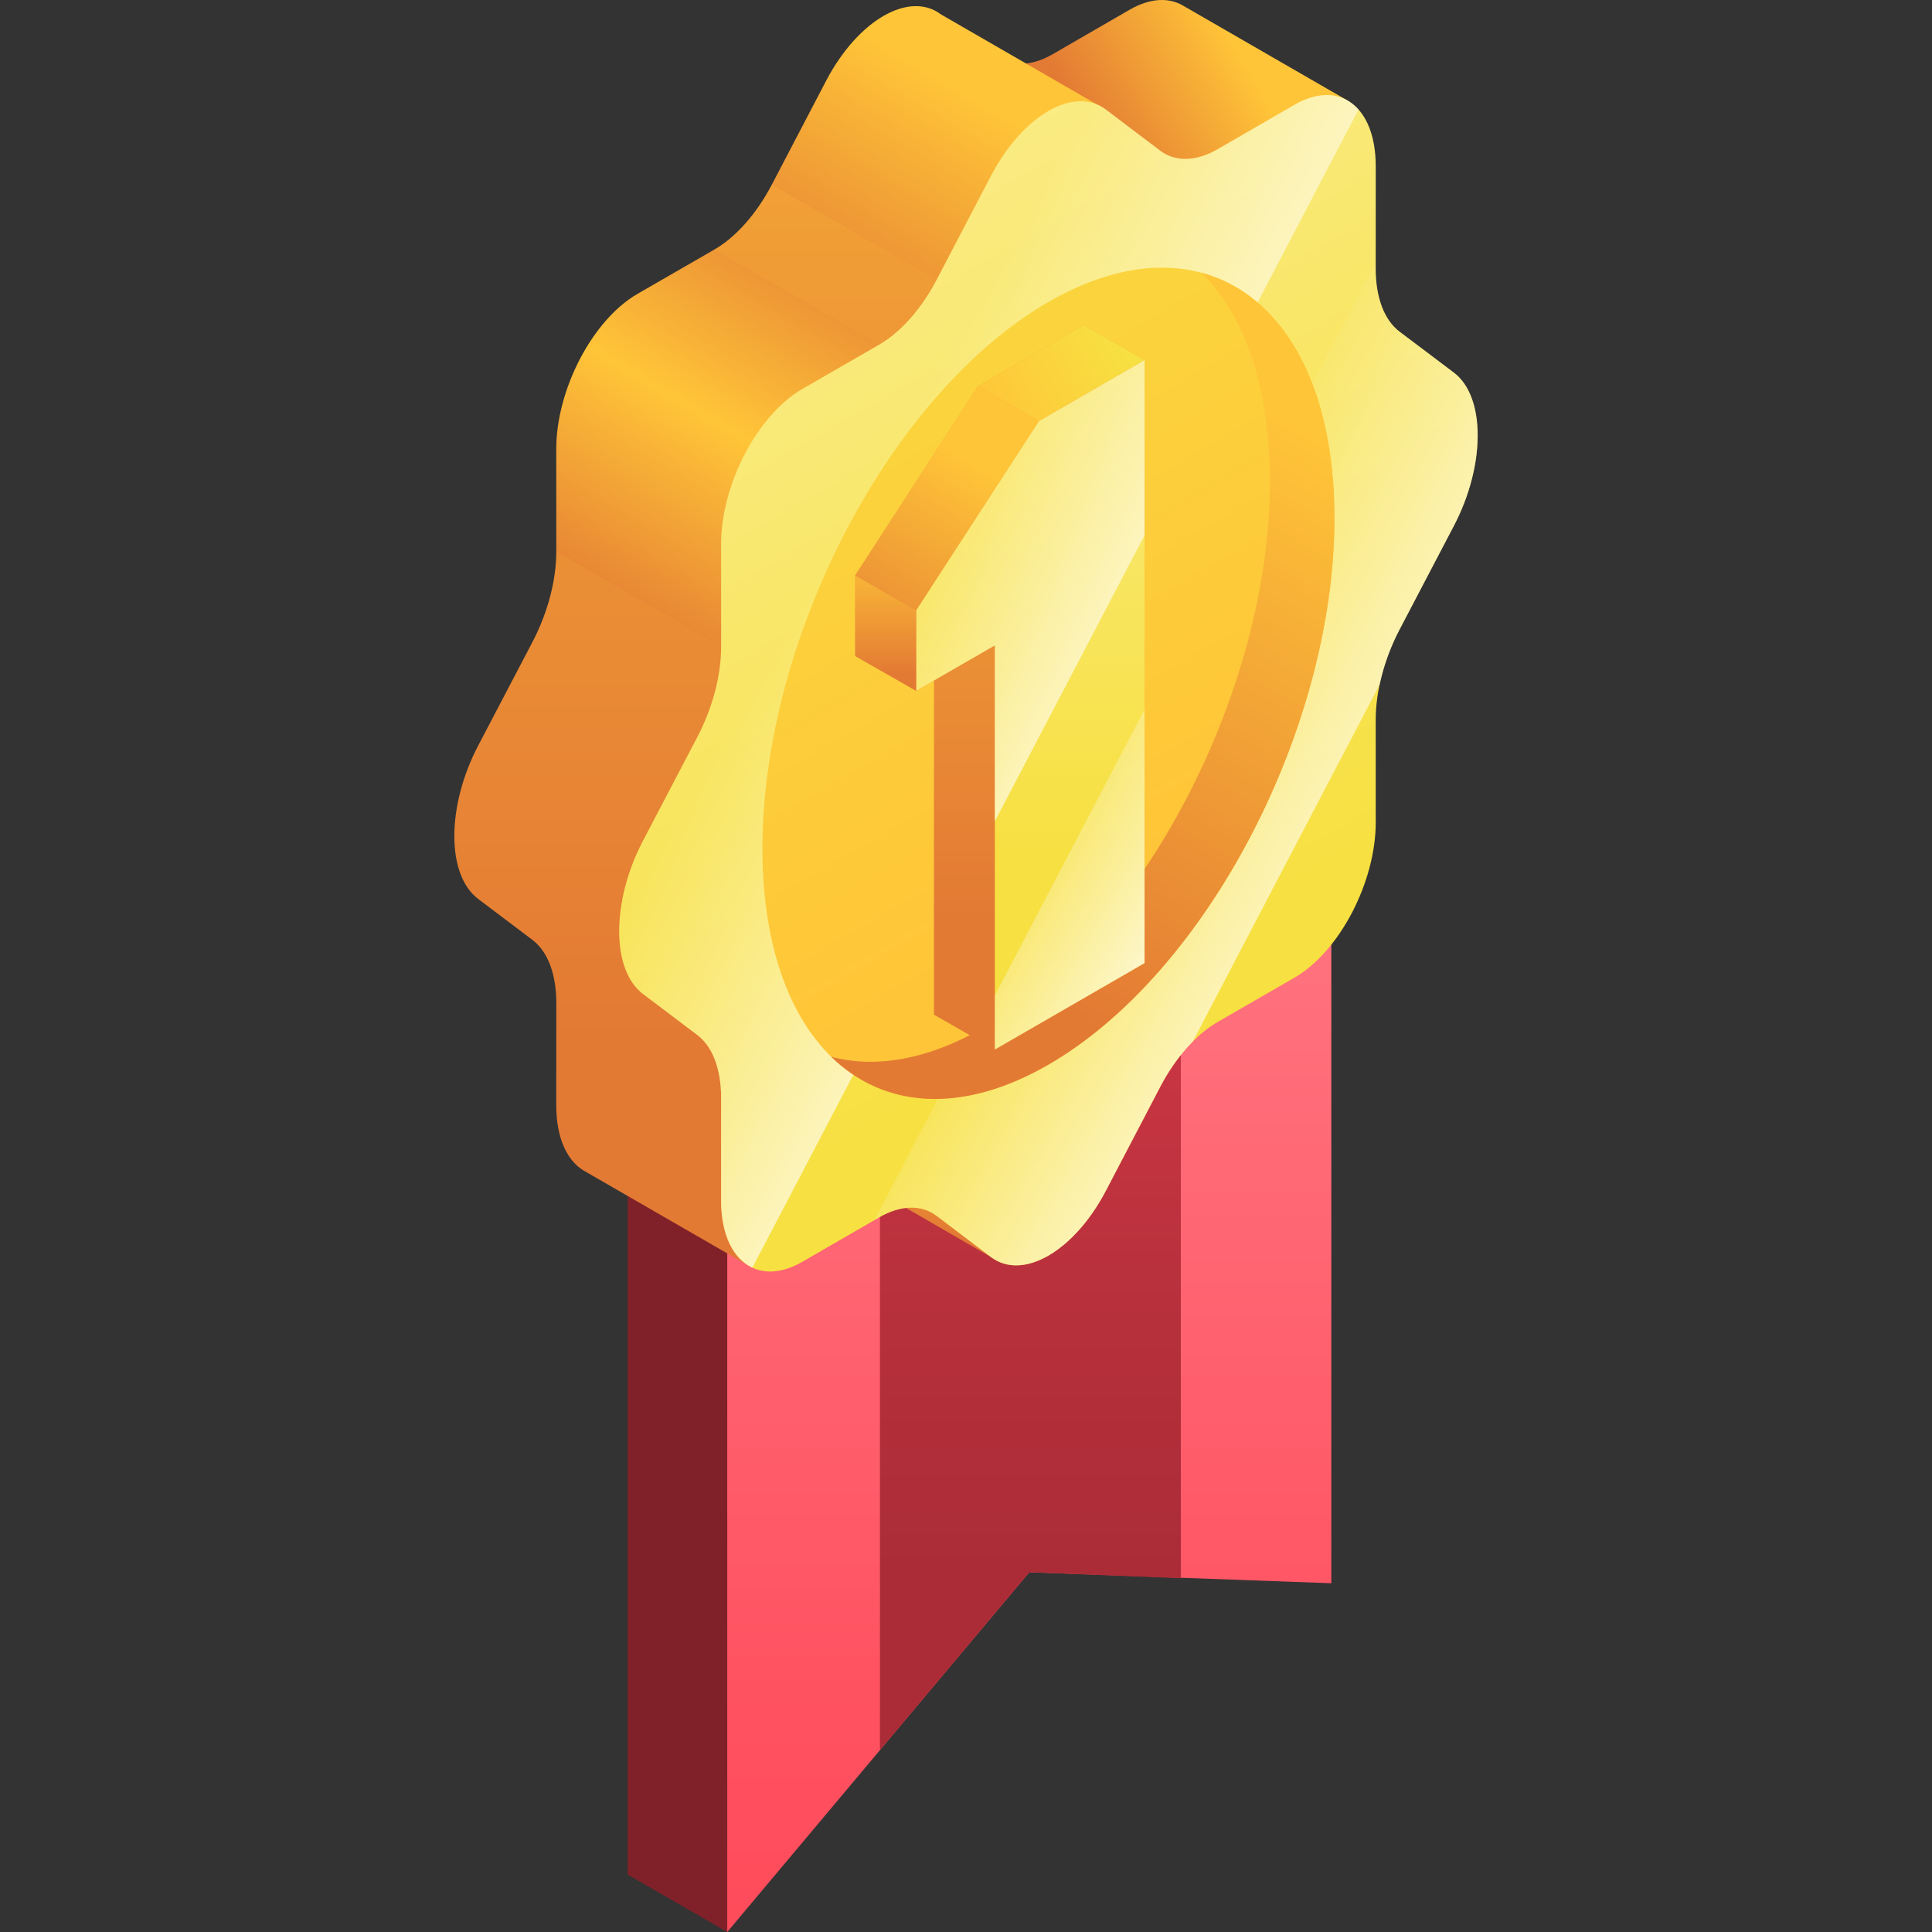
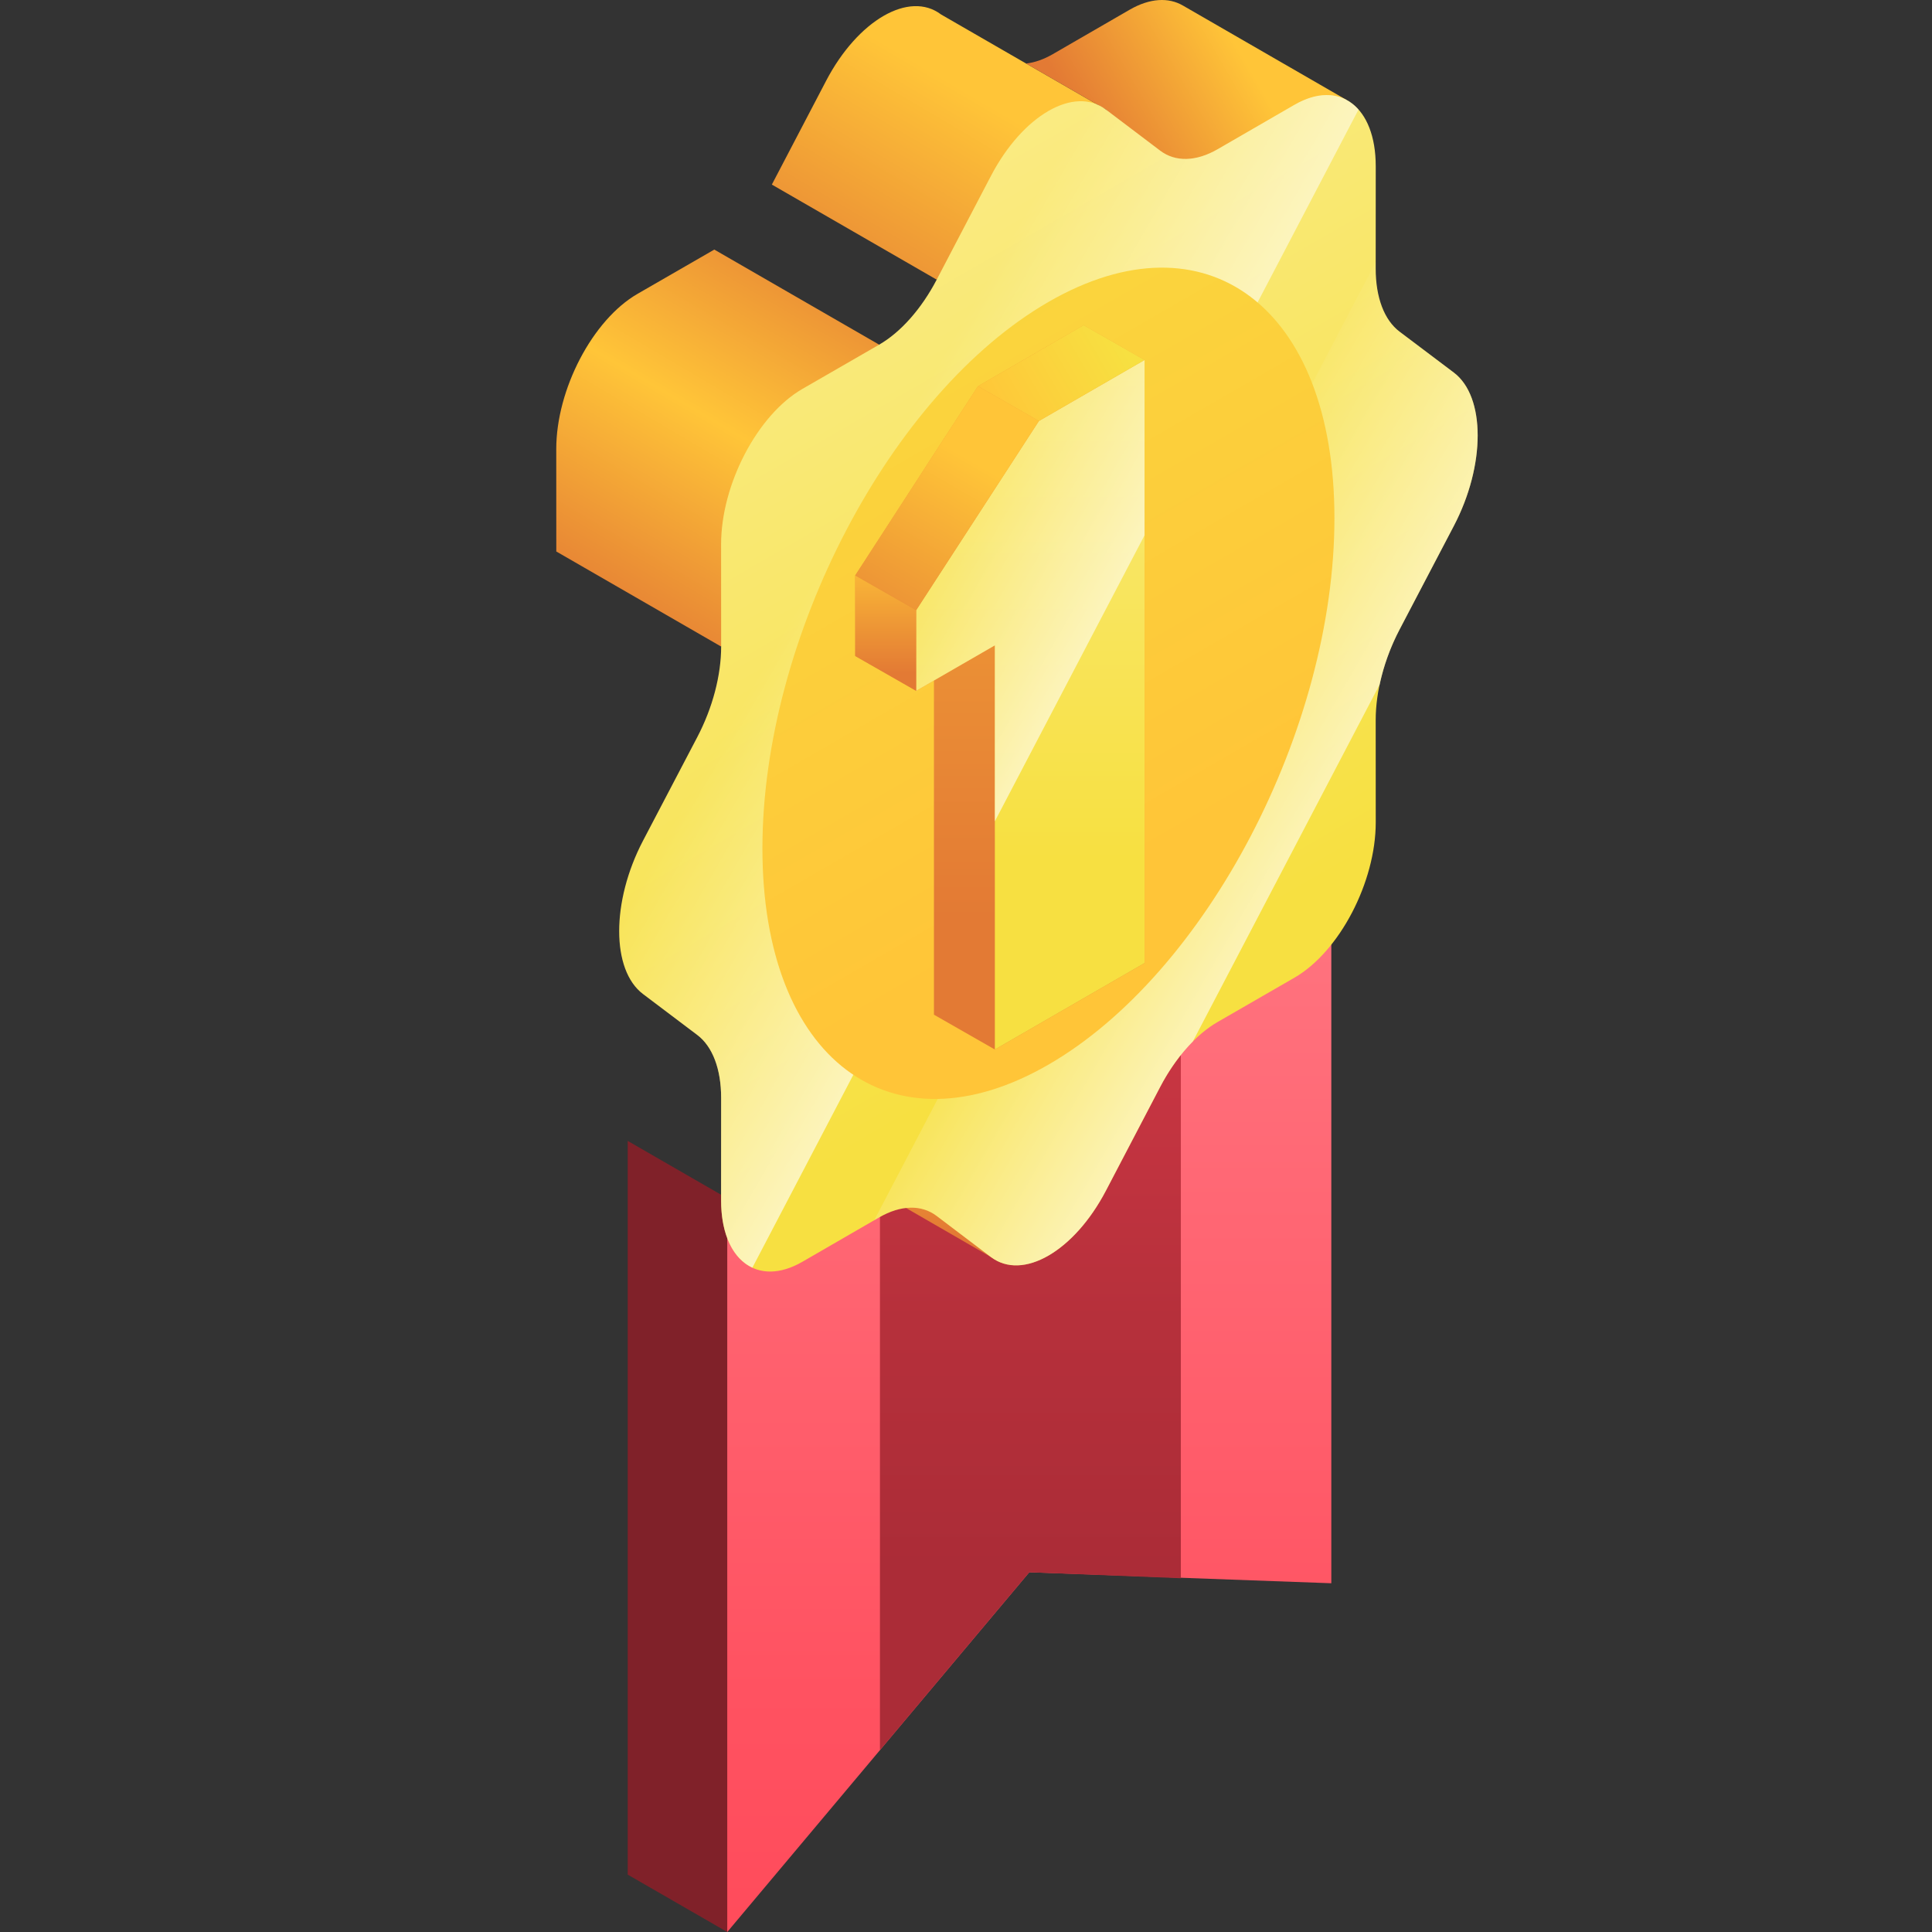
<svg xmlns="http://www.w3.org/2000/svg" xmlns:xlink="http://www.w3.org/1999/xlink" id="Capa_1" height="512" viewBox="0 0 512 512" width="512">
  <rect x="0" y="0" width="512" height="512" fill="#333333" stroke="none" />
  <linearGradient id="SVGID_1_" gradientUnits="userSpaceOnUse" x1="272.77" x2="272.77" y1="552.63" y2="206.818">
    <stop offset="0" stop-color="#ff4757" />
    <stop offset=".303" stop-color="#ff5261" />
    <stop offset=".836" stop-color="#ff707c" />
    <stop offset="1" stop-color="#ff7a85" />
  </linearGradient>
  <linearGradient id="SVGID_2_" gradientUnits="userSpaceOnUse" x1="273.063" x2="273.063" y1="415.574" y2="93.261">
    <stop offset="0" stop-color="#ab2c37" />
    <stop offset=".205" stop-color="#b6303b" />
    <stop offset=".568" stop-color="#d43947" />
    <stop offset="1" stop-color="#ff4757" />
  </linearGradient>
  <linearGradient id="lg1">
    <stop offset="0" stop-color="#e37a34" />
    <stop offset="1" stop-color="#ffc538" />
  </linearGradient>
  <linearGradient id="SVGID_3_" gradientUnits="userSpaceOnUse" x1="243.226" x2="243.226" xlink:href="#lg1" y1="327.394" y2="274.292" />
  <linearGradient id="SVGID_4_" gradientUnits="userSpaceOnUse" x1="238.538" x2="238.538" xlink:href="#lg1" y1="274.961" y2="-177.846" />
  <linearGradient id="SVGID_5_" gradientUnits="userSpaceOnUse" x1="154.307" x2="218.087" y1="163.856" y2="55.672">
    <stop offset="0" stop-color="#e37a34" />
    <stop offset=".5" stop-color="#ffc538" />
    <stop offset="1" stop-color="#e37a34" />
  </linearGradient>
  <linearGradient id="SVGID_6_" gradientUnits="userSpaceOnUse" x1="216.085" x2="255.267" xlink:href="#lg1" y1="90.197" y2="23.737" />
  <linearGradient id="SVGID_7_" gradientUnits="userSpaceOnUse" x1="288.981" x2="328.549" xlink:href="#lg1" y1="36.23" y2="13.386" />
  <linearGradient id="lg2">
    <stop offset="0" stop-color="#f7e041" />
    <stop offset="1" stop-color="#fcf3b3" />
  </linearGradient>
  <linearGradient id="SVGID_8_" gradientTransform="matrix(.866 -.5 0 1.155 119.872 705.42)" gradientUnits="userSpaceOnUse" x1="182.415" x2="182.415" xlink:href="#lg2" y1="-293.671" y2="-666.931" />
  <linearGradient id="lg3">
    <stop offset="0" stop-color="#fff" />
    <stop offset="1" stop-color="#fff" stop-opacity="0" />
  </linearGradient>
  <linearGradient id="SVGID_9_" gradientUnits="userSpaceOnUse" x1="382.197" x2="288.728" xlink:href="#lg3" y1="244.955" y2="190.99" />
  <linearGradient id="SVGID_10_" gradientUnits="userSpaceOnUse" x1="322.56" x2="219.437" xlink:href="#lg3" y1="206.899" y2="147.361" />
  <linearGradient id="lg4">
    <stop offset="0" stop-color="#ffc538" />
    <stop offset="1" stop-color="#f7e041" />
  </linearGradient>
  <linearGradient id="SVGID_11_" gradientTransform="matrix(.866 -.5 0 1.155 119.872 705.42)" gradientUnits="userSpaceOnUse" x1="182.415" x2="182.415" xlink:href="#lg4" y1="-320.843" y2="-569.55" />
  <linearGradient id="SVGID_12_" gradientUnits="userSpaceOnUse" x1="262.525" x2="344.932" xlink:href="#lg1" y1="255.117" y2="112.384" />
  <linearGradient id="SVGID_13_" gradientUnits="userSpaceOnUse" x1="264.981" x2="264.981" xlink:href="#lg1" y1="243.364" y2="-3.186" />
  <linearGradient id="SVGID_14_" gradientUnits="userSpaceOnUse" x1="273.051" x2="273.051" xlink:href="#lg2" y1="227.809" y2="-53.006" />
  <linearGradient id="SVGID_15_" gradientUnits="userSpaceOnUse" x1="325.747" x2="262.313" xlink:href="#lg3" y1="257.474" y2="220.851" />
  <linearGradient id="SVGID_16_" gradientUnits="userSpaceOnUse" x1="324.377" x2="248.458" xlink:href="#lg3" y1="180.139" y2="136.307" />
  <linearGradient id="SVGID_17_" gradientUnits="userSpaceOnUse" x1="234.715" x2="234.715" xlink:href="#lg1" y1="178.395" y2="145.507" />
  <linearGradient id="SVGID_18_" gradientUnits="userSpaceOnUse" x1="223.726" x2="256.943" xlink:href="#lg1" y1="179.239" y2="121.704" />
  <linearGradient id="SVGID_19_" gradientUnits="userSpaceOnUse" x1="260.456" x2="296.566" xlink:href="#lg4" y1="110.876" y2="90.028" />
  <g>
    <g>
      <path d="m192.73 317.559-26.382-15.208v194.441l26.382 15.208 160.081-286.864z" fill="#802129" />
      <path d="m352.811 419.577-80.041-2.914-80.04 95.337v-194.441l160.081-92.423z" fill="url(#SVGID_1_)" />
      <path d="m233.195 463.801v-169.267l79.735-46.373v170.087l-40.16-1.585z" fill="url(#SVGID_2_)" />
    </g>
    <g>
      <path d="m264.981 334.496-43.51-25.12 12.727-12.253z" fill="url(#SVGID_3_)" />
      <g>
-         <path d="m341.594 73.54-6.523-4.921 21.601-42.232s-82.485-9.808-84.743-9.551l-67.381 32.079c-4.043 7.73-9.529 13.929-15.25 17.227l-41.873 80.007c.003 7.625-2.269 16.253-6.317 23.98l-14.388 27.469c-8.422 16.079-8.422 34.279 0 40.633l14.388 10.855c4.047 3.053 6.32 9.057 6.317 16.686l-.012 27.122c-.004 8.569 2.809 14.632 7.269 17.322l.013.007c.185.111 43.861 25.297 43.861 25.297l15.857-31.002 4.507 3.414c8.413 6.373 22.062-1.508 30.475-17.595l14.372-27.482c4.042-7.73 9.529-13.928 15.25-17.227l20.336-11.725c11.904-6.863 21.556-25.305 21.549-41.173l-.012-27.108c-.003-7.625 2.269-16.253 6.317-23.98l14.388-27.469c8.421-16.079 8.421-34.278-.001-40.633z" fill="url(#SVGID_4_)" />
-       </g>
+         </g>
      <path d="m147.413 119.041.012 27.108 43.686 25.197 41.874-80.007-43.687-25.197-20.336 11.725c-11.904 6.864-21.556 25.306-21.549 41.174z" fill="url(#SVGID_5_)" />
      <path d="m218.919 21.434-14.371 27.482 43.686 25.197 42.499-46.43-18.804-10.846-22.535-12.998c-8.412-6.373-22.062 1.508-30.475 17.595z" fill="url(#SVGID_6_)" />
      <path d="m312.561 49.388 44.112-23-43.182-24.914c-3.785-2.206-8.727-2.016-14.139 1.112l-20.336 11.757c-2.436 1.408-4.829 2.236-7.086 2.493l21.151 12.199z" fill="url(#SVGID_7_)" />
      <path d="m293.08 29.036 14.372 10.887c4.043 3.063 9.529 2.925 15.25-.382l20.336-11.757c11.904-6.882 21.556.415 21.549 16.291l-.012 27.122c-.003 7.629 2.27 13.633 6.317 16.686l14.388 10.855c8.422 6.354 8.422 24.554 0 40.633l-14.388 27.469c-4.047 7.727-6.32 16.355-6.317 23.98l.012 27.108c.007 15.868-9.645 34.31-21.549 41.173l-20.336 11.726c-5.72 3.298-11.207 9.496-15.25 17.227l-14.372 27.482c-8.412 16.087-22.062 23.967-30.475 17.594l-14.372-10.887c-4.043-3.063-9.529-2.925-15.25.382l-20.336 11.757c-11.904 6.882-21.556-.415-21.549-16.291l.012-27.122c.003-7.629-2.269-13.633-6.317-16.686l-14.388-10.855c-8.422-6.354-8.422-24.554 0-40.633l14.388-27.469c4.047-7.727 6.32-16.355 6.317-23.98l-.012-27.108c-.007-15.868 9.645-34.31 21.549-41.173l20.336-11.726c5.721-3.298 11.207-9.496 15.25-17.227l14.372-27.482c8.413-16.086 22.063-23.967 30.475-17.594z" fill="url(#SVGID_8_)" />
      <path d="m385.28 139.37c8.422-16.079 8.422-34.279 0-40.633l-14.388-10.855c-4.047-3.053-6.32-9.057-6.317-16.686l.001-1.738-132.895 253.92 1.303-.753c5.72-3.307 11.207-3.445 15.25-.382l14.372 10.887c8.413 6.373 22.062-1.508 30.475-17.594l14.372-27.482c2.444-4.674 5.418-8.781 8.65-12.032l49.526-94.628c1.04-4.901 2.822-9.891 5.264-14.554z" fill="url(#SVGID_9_)" />
      <path d="m343.038 27.783-20.336 11.757c-5.72 3.307-11.207 3.445-15.25.382l-14.372-10.887c-8.412-6.373-22.062 1.508-30.475 17.595l-14.372 27.482c-.89 1.702-1.853 3.324-2.87 4.863l-58.225 111.25c-.702 1.728-1.473 3.438-2.345 5.101l-14.388 27.469c-8.422 16.079-8.422 34.279 0 40.633l14.388 10.855c4.047 3.053 6.32 9.057 6.317 16.686l-.012 27.122c-.004 9.205 3.243 15.517 8.288 17.862l160.638-306.925c-3.944-4.451-10.084-5.235-16.986-1.245z" fill="url(#SVGID_10_)" />
      <path d="m353.639 137.322c0-55.814-33.935-81.468-75.795-57.3-41.861 24.168-75.795 89.007-75.795 144.821s33.935 81.468 75.795 57.3 75.795-89.007 75.795-144.821z" fill="url(#SVGID_11_)" />
-       <path d="m318.332 72.264c11.36 11.113 18.225 30.108 18.225 55.208 0 55.814-33.935 120.653-75.795 144.821-14.89 8.597-28.775 10.884-40.489 7.758 13.901 13.599 34.534 15.392 57.571 2.093 41.86-24.168 75.795-89.007 75.795-144.821 0-35.961-14.089-59.397-35.307-65.059z" fill="url(#SVGID_12_)" />
      <g>
        <path d="m287.177 86.176-27.999 16.165-32.534 50.152v21.352l16.141 9.226 4.721-2.726v88.559l16.141 9.226 39.67-22.904v-159.824z" fill="url(#SVGID_13_)" />
        <path d="m275.319 111.567-32.534 50.152v21.352l20.862-12.045v107.104l39.67-22.904v-159.824z" fill="url(#SVGID_14_)" />
-         <path d="m303.317 188.015-39.67 75.798v14.317l39.67-22.904z" fill="url(#SVGID_15_)" />
        <path d="m303.317 141.856v-46.454l-27.998 16.165-32.534 50.152v21.352l20.862-12.045v46.628z" fill="url(#SVGID_16_)" />
        <path d="m226.644 173.845 16.141 9.226v-21.352l-16.141-9.226z" fill="url(#SVGID_17_)" />
        <path d="m226.644 152.493 16.141 9.226 32.534-50.152-16.141-9.226z" fill="url(#SVGID_18_)" />
        <path d="m259.178 102.341 27.999-16.165 16.14 9.226-27.998 16.165z" fill="url(#SVGID_19_)" />
      </g>
    </g>
  </g>
</svg>